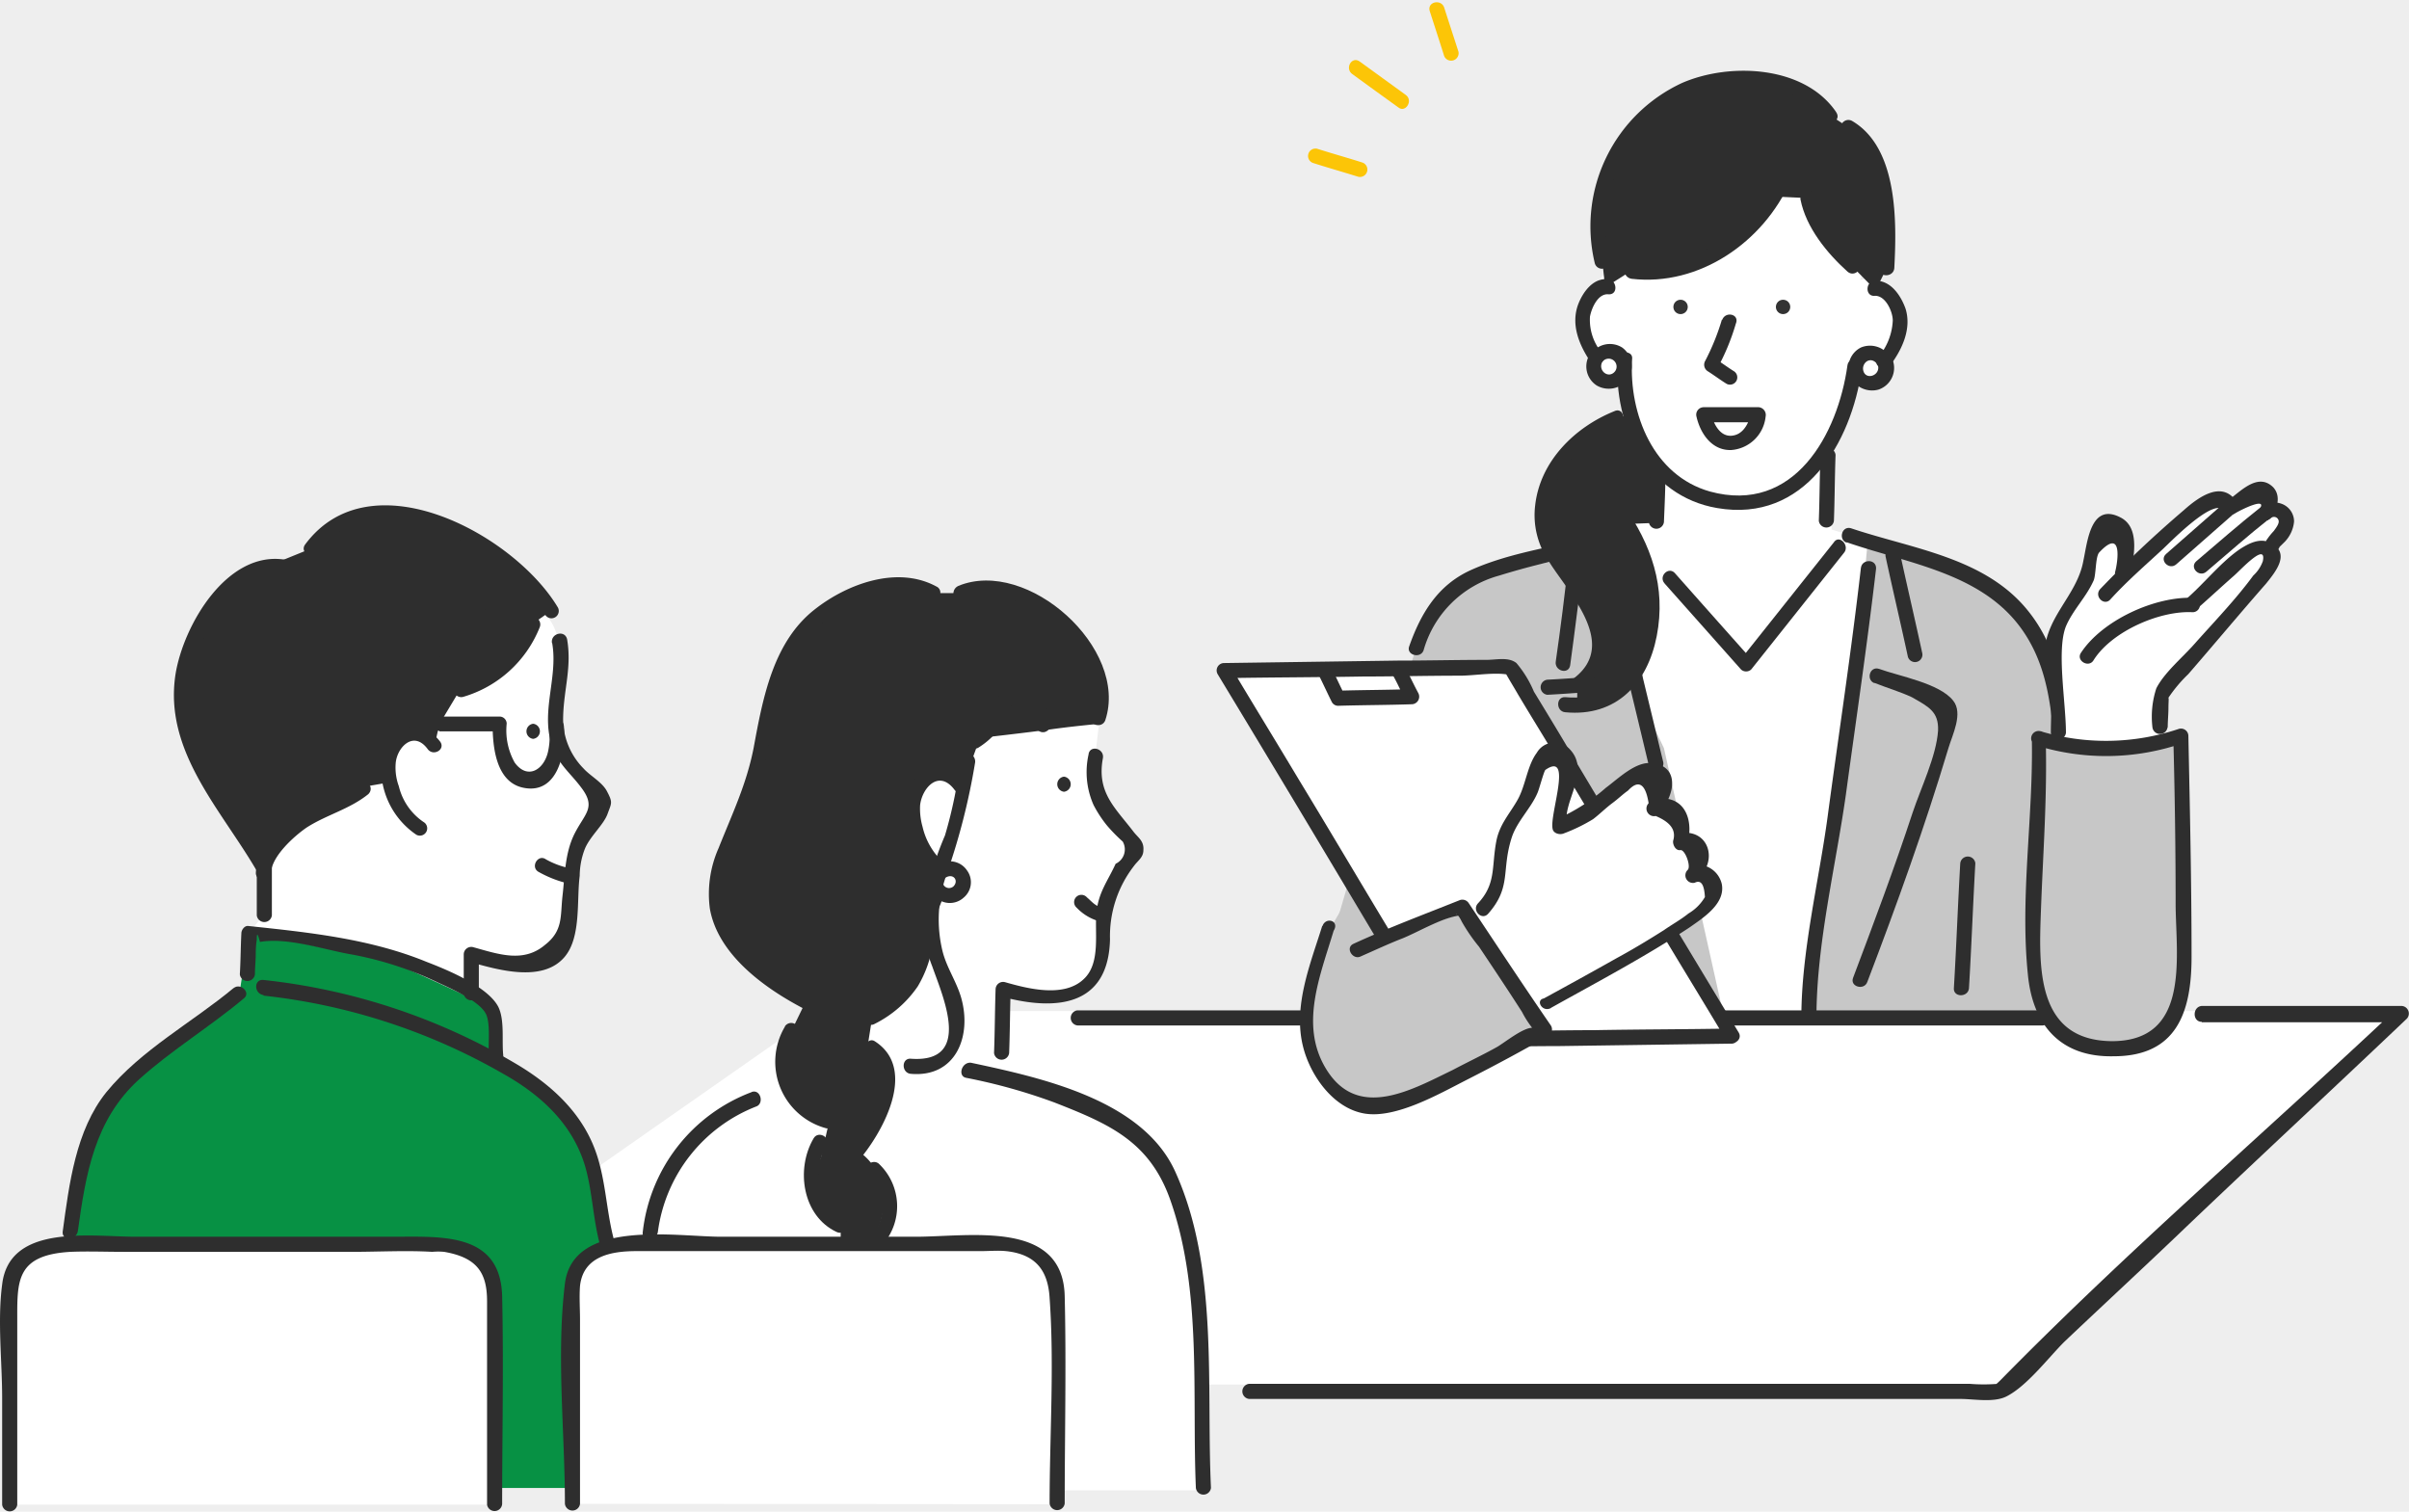
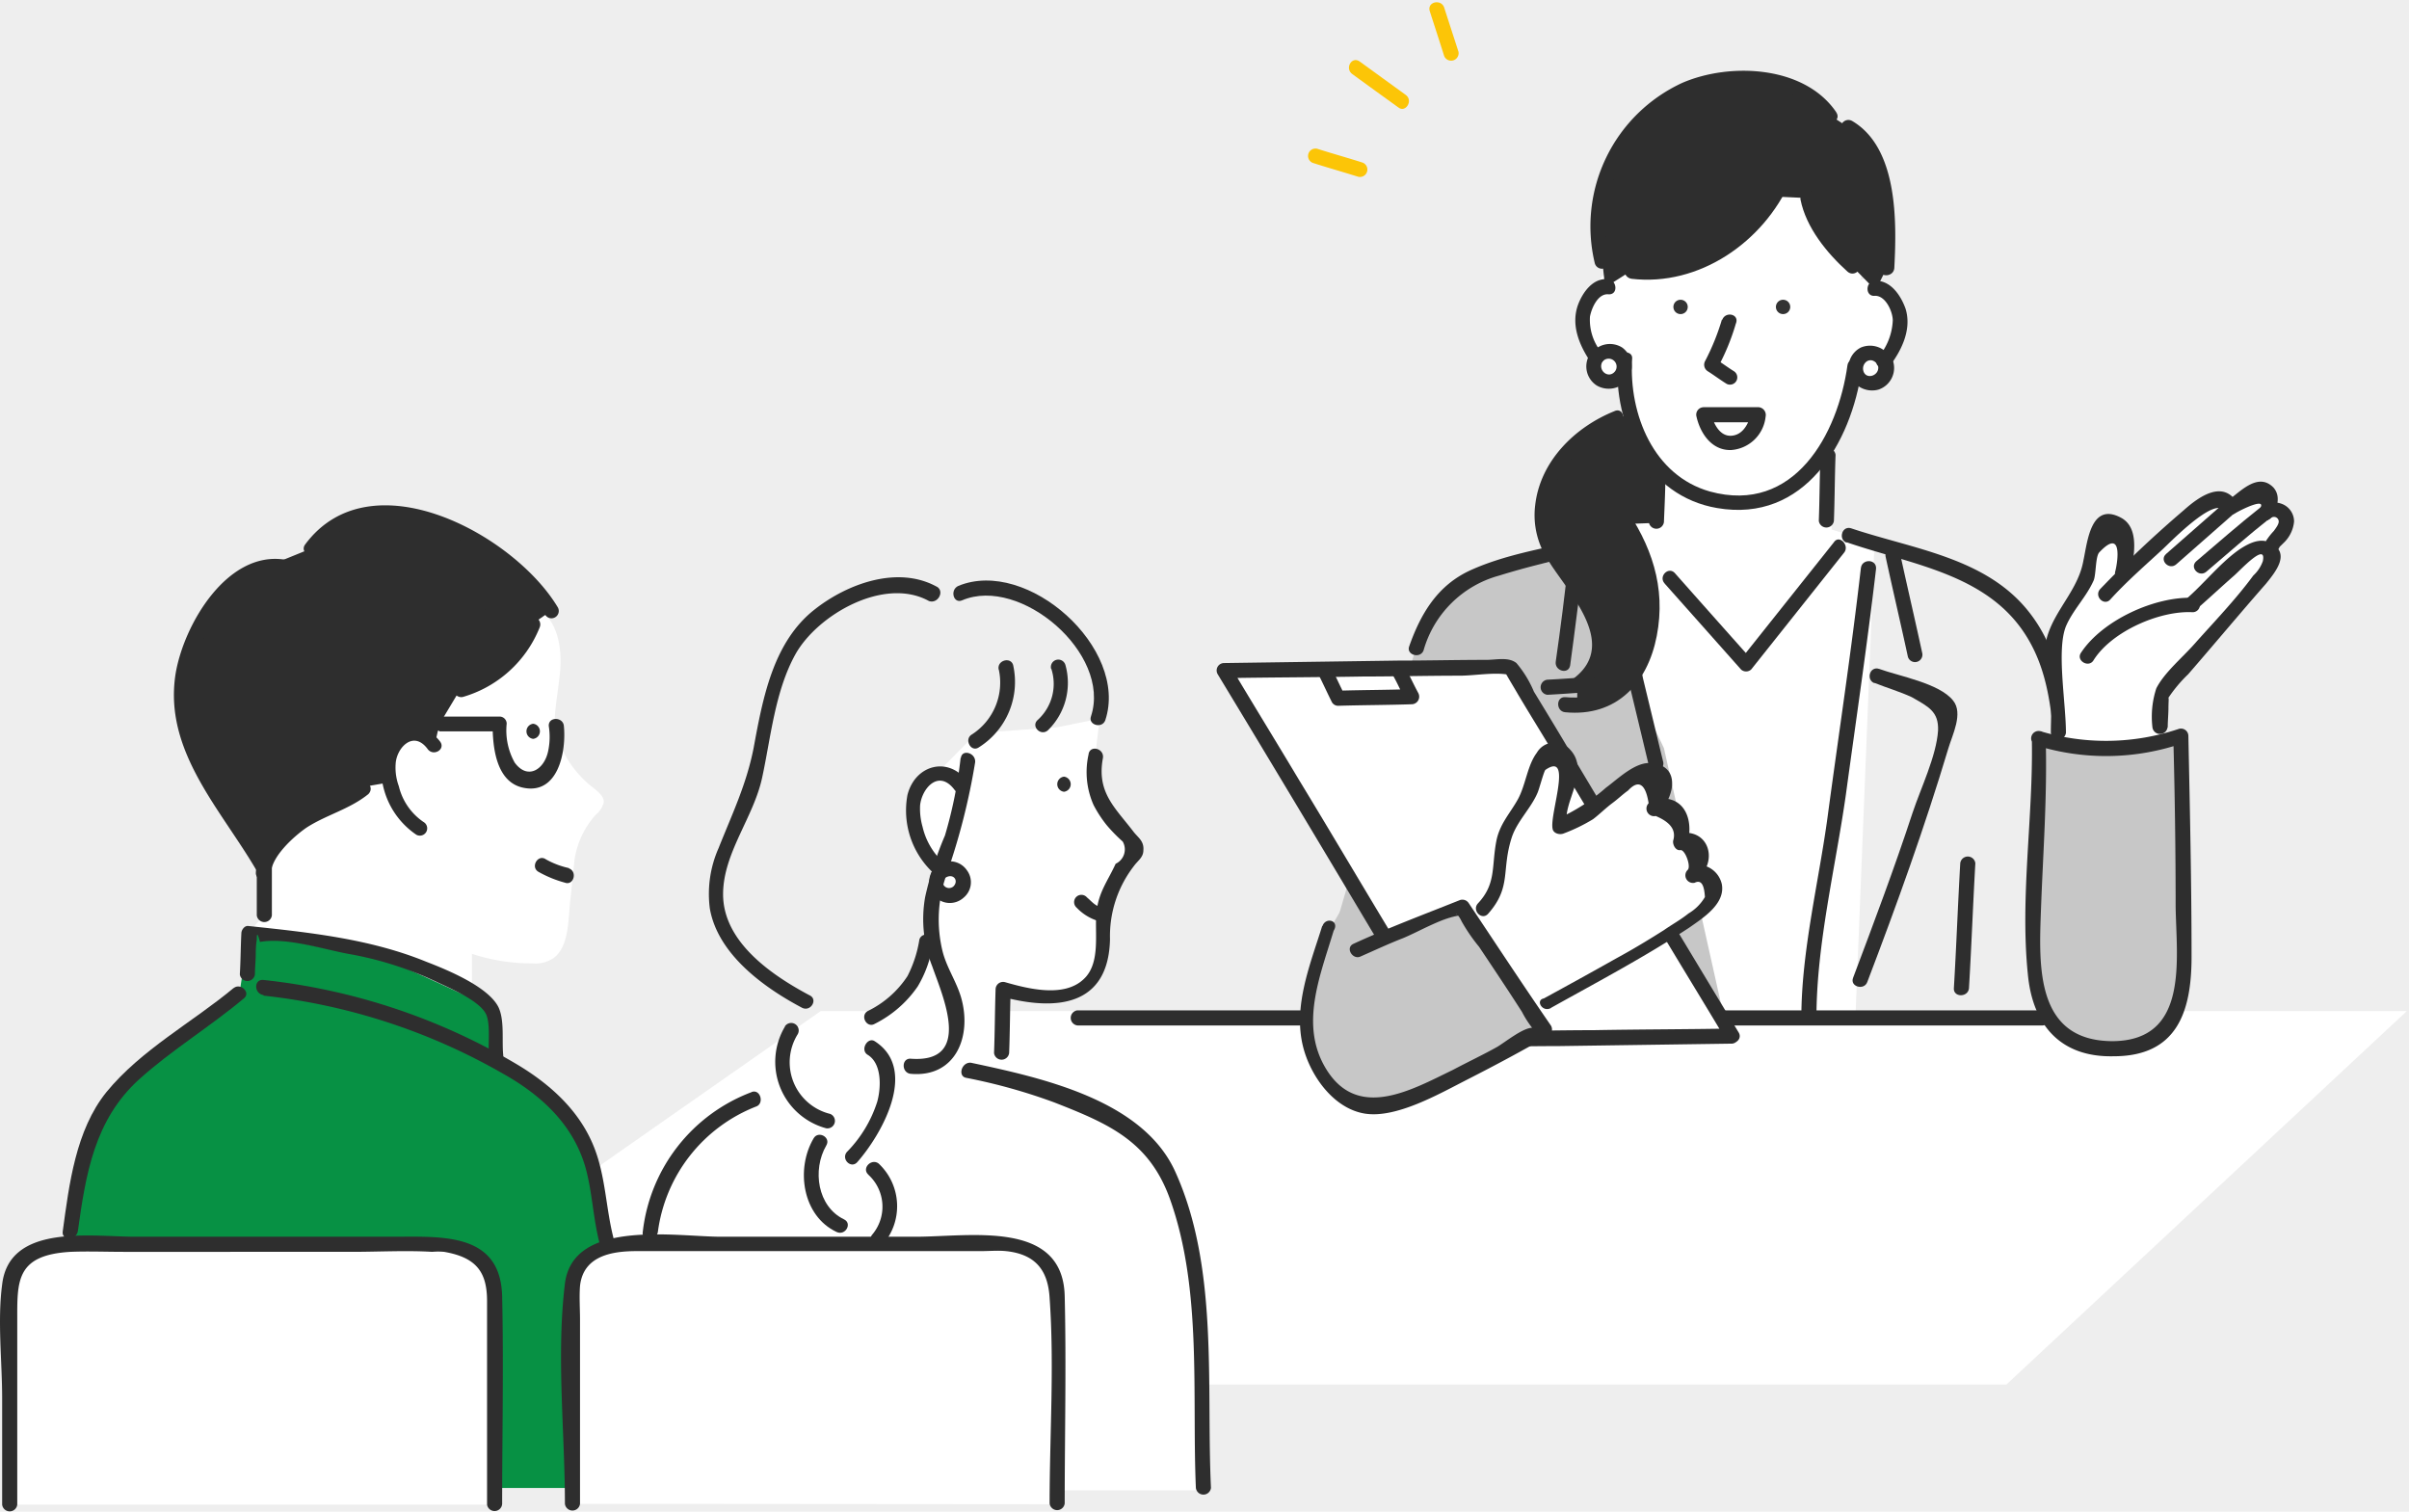
<svg xmlns="http://www.w3.org/2000/svg" id="レイヤー_1" data-name="レイヤー 1" viewBox="0 0 234.54 147.17">
  <defs>
    <style>.cls-1{fill:#eee;}.cls-2{fill:#fff;}.cls-3{fill:#079144;}.cls-4{fill:#2e2e2e;}.cls-5{fill:#c7c7c7;}.cls-6{fill:#333;}.cls-7{fill:#fcc507;}</style>
  </defs>
  <rect class="cls-1" width="234.54" height="147.17" />
  <polygon class="cls-2" points="195.34 134.79 27.92 134.79 79.91 98.43 234.33 98.43 195.34 134.79" />
  <path class="cls-2" d="M48.19,145v1.55H1V125c0-2.09,2.25-3.79,5-3.79H43.32c2.71,0,5,1.7,5,3.79v20Z" transform="translate(0 -0.07)" />
  <path class="cls-2" d="M57.86,76.84a10.24,10.24,0,0,1-3.63-5.11v.86c-.54-2.09,0-4.34.23-6.5.31-2.32.08-5.11-1.78-6.58a5,5,0,0,0-4.41-.77,7.86,7.86,0,0,0-3.79,2.55c-2.4,2.71-3.48,6.34-3.87,10l-.38.16a2.11,2.11,0,0,0-1.47.61c-1,.93-1.17,2.63-.78,4.18l-2.71.47A12.15,12.15,0,0,1,32,78.62a13.91,13.91,0,0,0-3.32,1.86c-.93.77-3,3.17-3,4.48v4.18l-1.47,1.78c6.34.7,15.47,1.47,21.66,5.88l.08-.08V92.93a18.7,18.7,0,0,0,5.88.93,3.18,3.18,0,0,0,2.09-.54c1.55-1.16,1.39-4,1.62-5.73l.39-3.79A8.41,8.41,0,0,1,58,79.39a2.29,2.29,0,0,0,.77-1.16C58.87,77.69,58.33,77.23,57.86,76.84Z" transform="translate(0 -0.07)" />
  <path class="cls-3" d="M38.06,93.71c2.78,1.16,9.82,4.48,9.82,4.48l.7,5s8.51,5.26,9.52,12.23c.62,4.33.92,5.41.92,5.41l.08.46c-2,.47-3.48,1.94-3.48,3.64v20H48V125c0-2.09-2.24-3.79-4.95-3.79H6.88v-1.24A48.44,48.44,0,0,1,9,110.18c1.78-5.26,8.9-8.74,14.31-13.38l.93-6Z" transform="translate(0 -0.07)" />
  <path class="cls-4" d="M42.78,70.57l-.39,1.71c-.54,0-3.17-.62-3.63-.24-1,.93-1.17,2.63-.78,4.18l-2.71.47A12.15,12.15,0,0,1,32,78.62a13.91,13.91,0,0,0-3.32,1.86c-.93.77-3,3.17-3,4.48v-.77h-.15c-3.25-5.72-8.28-10.37-7.82-17.41.23-3.56,2.17-6.88,4.57-9.51A6,6,0,0,1,26.53,55l3.79-1.54c2.09-3.33,6.27-3.79,9.83-3.18,2.86.47,10.91,4.49,13.46,9.29l-1.78,1.24a10.49,10.49,0,0,1-7,6.34Z" transform="translate(0 -0.07)" />
  <path class="cls-4" d="M25,84v5.18a.74.74,0,0,0,1.47,0V84A.74.74,0,0,0,25,84Z" transform="translate(0 -0.07)" />
  <path class="cls-4" d="M25.68,97A59.77,59.77,0,0,1,49,104.61c3.72,2.09,6.89,5,8.05,9.29.62,2.32.7,4.79,1.32,7.19a.72.72,0,0,0,1.39-.38c-.78-2.94-.78-6.12-1.94-9-1.39-3.48-4.17-6-7.27-7.89a61,61,0,0,0-24.91-8.35c-.93-.08-.93,1.31,0,1.47Z" transform="translate(0 -0.07)" />
  <path class="cls-4" d="M22.74,96.26c-4,3.33-9,6-12.38,10.13-3,3.72-3.63,9-4.25,13.54-.16.93,1.31.93,1.47,0,.77-5.57,1.62-10.83,5.95-14.77,3.18-2.87,6.89-5.11,10.22-7.9.69-.54-.31-1.54-1-1Z" transform="translate(0 -0.07)" />
  <path class="cls-4" d="M55.39,84.58a8.1,8.1,0,0,1-2.24-.85c-.78-.55-1.55.77-.7,1.23A11.27,11.27,0,0,0,55,86c.85.31,1.24-1.08.39-1.39Z" transform="translate(0 -0.07)" />
  <path class="cls-4" d="M51.29,60.52a10,10,0,0,1-6.58,6,.72.72,0,0,0,.39,1.39,11.49,11.49,0,0,0,7.43-6.73c.38-.85-.85-1.54-1.24-.69Z" transform="translate(0 -0.07)" />
  <path class="cls-4" d="M46.57,59.59a28.92,28.92,0,0,0-6.11,8.51c-.47.85.85,1.55,1.24.69a28,28,0,0,1,5.87-8.2c.7-.61-.3-1.62-1-1Z" transform="translate(0 -0.07)" />
  <path class="cls-4" d="M49,102.83c-.16-1.39.15-3.4-.47-4.71-1-2-5-3.64-7-4.41-5.49-2.25-11.45-2.87-17.33-3.49-.39-.07-.7.39-.7.7-.07,1.32-.07,2.71-.15,4a.74.74,0,0,0,1.47,0c0-.69.08-1.31.08-2A9.25,9.25,0,0,1,25,91.54c0-.7.08-.62.31.23,2.56-.46,6.12.7,8.59,1.16a33.54,33.54,0,0,1,8.74,2.79c1.32.62,4.18,1.85,4.72,3.17.39,1,.16,2.78.23,3.94.08.93,1.55.93,1.4,0Z" transform="translate(0 -0.07)" />
-   <path class="cls-4" d="M53.76,62.68c.62,3.48-1.31,7,.16,10.45.62,1.47,1.7,2.32,2.63,3.56,1.55,2,.39,2.55-.62,4.56-.93,1.86-.93,4-1.16,6s.08,3.41-1.7,4.8c-2.09,1.78-4.49.93-7,.23a.73.73,0,0,0-.92.7V96.8a.74.74,0,0,0,1.47,0V93l-.93.7c2.71.77,7.12,2.08,9.28-.47,1.63-1.93,1.16-5.49,1.47-7.89a7.41,7.41,0,0,1,.47-2.55c.46-1.24,1.85-2.4,2.24-3.48s.54-1.09-.08-2.25c-.46-.85-1.62-1.47-2.24-2.16a6.86,6.86,0,0,1-2-5.11c.07-2.63.85-4.8.38-7.5-.23-.93-1.62-.55-1.47.38Z" transform="translate(0 -0.07)" />
  <path class="cls-4" d="M42.86,72.28c-1.71-2.25-4.72-1.86-5.57.92a7.8,7.8,0,0,0,3.24,8.13.71.71,0,0,0,.7-1.24,5.86,5.86,0,0,1-2.4-3.48,5.25,5.25,0,0,1-.31-2.17c.08-1.55,1.71-3.32,3.1-1.47.54.78,1.78.08,1.24-.69Z" transform="translate(0 -0.07)" />
  <path class="cls-4" d="M42.78,71.27h5.88l-.7-.7c0,2.17.31,5.65,3,6.19,3.4.7,4.18-3.56,3.94-6-.07-.93-1.54-.93-1.47,0a6.67,6.67,0,0,1-.07,2.47c-.39,1.78-2,2.79-3.25,1.08a6.42,6.42,0,0,1-.78-3.79.69.69,0,0,0-.69-.69H42.78c-.93-.08-.93,1.39,0,1.39Z" transform="translate(0 -0.07)" />
  <path class="cls-4" d="M54.31,59.2c-4.26-7.12-18.26-14.7-24.61-6.11-.54.77.7,1.47,1.24.7,5.65-7.59,18.49.07,22.13,6.11a.71.71,0,1,0,1.24-.7Z" transform="translate(0 -0.07)" />
  <path class="cls-4" d="M27.77,54.56c-5.65-.93-9.9,6.34-10.68,11.14-1.16,7.43,4.34,13.07,7.82,19,.46.78,1.7.08,1.23-.69-2.32-3.95-5.64-7.66-7-12.07a12.92,12.92,0,0,1,.08-8.2c1.09-3.1,4.33-8.28,8.28-7.58.85,0,1.24-1.4.31-1.55Z" transform="translate(0 -0.07)" />
  <path class="cls-4" d="M34.73,76.3c-2.16,1.86-5.18,2.24-7.19,4.33-1.09,1.08-2.63,2.79-2.63,4.49a.74.74,0,0,0,1.47,0c0-1.63,2.24-3.64,3.48-4.49,1.93-1.24,4.18-1.78,6-3.25.69-.69-.31-1.7-1.09-1.08Z" transform="translate(0 -0.07)" />
  <path class="cls-4" d="M48.89,146.47c0-6.73.15-13.46,0-20.19-.15-6.27-5.88-5.81-10.68-5.81h-25c-4.34,0-12.31-1.31-13,4.65-.47,3.55,0,7.42,0,11.06v10.37a.74.74,0,0,0,1.47,0V128.67c0-3.86-.16-6.42,5.18-6.73,1.7-.07,3.48,0,5.18,0H34.27c2.63,0,5.26-.15,7.81,0a6.42,6.42,0,0,1,1.16,0c3.17.55,4.18,2,4.18,4.8v19.81a.74.74,0,0,0,1.47-.08Z" transform="translate(0 -0.07)" />
  <polygon class="cls-2" points="180.64 99.13 157.74 99.13 156.74 51.47 161.3 50.46 161.61 43.42 178.32 44.27 178.32 51.55 182.5 52.86 180.64 99.13" />
  <path class="cls-5" d="M143.58,94.32,129,93.63c3.56-11.53,7.43-26.46,9-30.79l15,.31Z" transform="translate(0 -0.07)" />
-   <path class="cls-5" d="M200.6,70a21.62,21.62,0,0,0-1.55-6.19A15.48,15.48,0,0,0,196.81,60a13.48,13.48,0,0,0-3.09-2.87c-2.63-1.78-5.73-2.55-9.29-3.56l-.15.47h0l-2.48-.78c-.31,3-.69,8.67-1.24,12.46-1.47,10.91-4.17,24.83-5.18,33.5,0,0,4.64.31,4.87,0h20.51C200.68,99.2,200.76,70.81,200.6,70Z" transform="translate(0 -0.07)" />
  <path class="cls-5" d="M159.44,67.56c1.16-1.47.08-3-.85-5-.69-1.47-.77-5.42-1.7-6.73-.31-.47-1.31-2.17-1.55-2.56l-4.17,1.47c-2.48.55-5.27.47-7.66,1.47-3,1.32-4.65,4-5.57,7l-1.09,36.59,31-.7L162,72.9Z" transform="translate(0 -0.07)" />
  <path class="cls-4" d="M179.79,52.86c6.73,2.32,14.54,3.17,18.1,10.21,1.86,3.64,2,8,2.25,11.91.46,8,.15,16.17.23,24.22a.74.74,0,0,0,1.47,0c-.08-9.52.46-19-.54-28.55-.47-4.1-1.24-7.89-3.87-11.14-4.18-5.18-11.22-6-17.18-8-.92-.31-1.31,1.08-.46,1.39Z" transform="translate(0 -0.07)" />
  <path class="cls-4" d="M190.85,84.11c-.23,4-.38,8.13-.62,12.15-.07.93,1.4.93,1.47,0,.24-4,.39-8.12.62-12.15a.74.74,0,0,0-1.47,0Z" transform="translate(0 -0.07)" />
  <path class="cls-4" d="M153.56,52.7c-3.4.78-7.11,1.4-10.36,2.87s-4.88,4.25-6,7.42c-.31.85,1.09,1.24,1.4.39a10.52,10.52,0,0,1,7.34-7.27,75.59,75.59,0,0,1,8-2,.72.72,0,0,0-.31-1.4Z" transform="translate(0 -0.07)" />
  <path class="cls-4" d="M155.42,53.48Q158,64,160.53,74.6a.72.72,0,0,0,1.39-.39q-2.55-10.56-5.11-21.12c-.15-.93-1.54-.54-1.39.39Z" transform="translate(0 -0.07)" />
  <path class="cls-4" d="M181.18,55.33c-.93,8.13-2.16,16.17-3.25,24.3-.85,6.26-2.55,13.07-2.55,19.49a.74.74,0,0,0,1.47,0c0-7.12,1.86-14.62,2.86-21.66,1-7.35,2.09-14.7,2.94-22,.08-1-1.39-1-1.47-.08Z" transform="translate(0 -0.07)" />
  <path class="cls-4" d="M183.58,54.25c.7,3.25,1.47,6.5,2.17,9.75a.72.72,0,0,0,1.39-.39c-.7-3.25-1.47-6.5-2.17-9.75-.15-.92-1.54-.54-1.39.39Z" transform="translate(0 -0.07)" />
  <path class="cls-4" d="M182.5,66.55c1.16.47,2.47.85,3.63,1.39,1.63.93,2.63,1.4,2.56,3.25-.16,2.48-1.7,5.65-2.48,8-1.78,5.42-3.79,10.76-5.8,16.09-.31.85,1.08,1.24,1.39.39,2.86-7.5,5.57-15,7.89-22.74.39-1.32,1.47-3.41.47-4.65-1.32-1.7-5.34-2.4-7.2-3.09-.93-.31-1.31,1.08-.46,1.39Z" transform="translate(0 -0.07)" />
  <path class="cls-4" d="M152.71,54.79c-.38,3.25-.77,6.42-1.24,9.67-.15.93,1.24,1.32,1.4.39.46-3.33.85-6.65,1.31-10,.08-.93-1.39-.93-1.47-.08Z" transform="translate(0 -0.07)" />
  <path class="cls-4" d="M162.07,56.88q3.72,4.18,7.43,8.36a.73.73,0,0,0,1,0l9.05-11.38c.54-.69-.47-1.78-1-1L169.5,64.23h1q-3.72-4.17-7.43-8.36c-.62-.69-1.63.31-1,1Z" transform="translate(0 -0.07)" />
  <path class="cls-4" d="M155.65,65.93c-1.62.08-3.32.23-5,.31a.74.74,0,0,0,0,1.47c1.63-.08,3.33-.23,5-.31.93-.08.93-1.55,0-1.47Z" transform="translate(0 -0.07)" />
  <path class="cls-4" d="M158.44,51.08a11.52,11.52,0,0,1,2.09,5.1c.07.47.15.86.23,1.32.31,3.4-.54,7.43-2.94,9.59a6,6,0,0,1-4.26,1.63V66.55c2.63-1.62,2.48-4.25,1.4-6.65a29.23,29.23,0,0,0-2.56-4.18c-.31-.46-.62-.85-.85-1.24a6.45,6.45,0,0,1-1.39-4.33c-.08-3.33,2.86-7.89,7.27-9.36l1.7-.54a14.93,14.93,0,0,0,2.4,4.64l-.08.08-.15,6Z" transform="translate(0 -0.07)" />
  <path class="cls-4" d="M157.2,40.09c-3.87,1.55-7.27,4.88-7.74,9.21a7.91,7.91,0,0,0,1.24,5.26c1.78,3,7,8.12,2.55,11.53-.69.54,0,1.78.7,1.23,3.33-2.55,2.71-5.87.7-9.28-1.47-2.47-3.87-4.8-3.87-7.81,0-3.95,3.25-7.27,6.73-8.67.93-.46.54-1.85-.31-1.47Z" transform="translate(0 -0.07)" />
  <path class="cls-4" d="M156.81,49.92c1.86,2.71,3.25,5.26,3.33,8.66.15,4.8-2.09,9.91-7.74,9.36-.93-.07-.93,1.4,0,1.47,4.95.47,8-2.78,8.9-7.42.93-4.8-.54-8.9-3.25-12.77-.54-.85-1.78-.08-1.24.7Z" transform="translate(0 -0.07)" />
  <path class="cls-2" d="M184.82,30.89a6.61,6.61,0,0,0-1.16-2.63,2.39,2.39,0,0,0-2.55-.93,10.36,10.36,0,0,0-.39-7.89,10.14,10.14,0,0,0-6-5.11l-.07,2.32a14,14,0,0,1-9.52,7.51c-3.33.69-7.27.46-9.36,3.09a7,7,0,0,0-1,5.65c.62,1.47,1.55,2.47,3.18,2.4.15,4.41,2.39,9.59,6.19,11.91a10.22,10.22,0,0,0,11.14-.7c3.09-2.47,4.56-8,5.49-11.83,0,1.08,1.62.93,2.63.62s.93-1.24,1.16-2.32C184.74,32.05,185.13,31.89,184.82,30.89Z" transform="translate(0 -0.07)" />
  <path class="cls-4" d="M172.67,19.2c-2.78,4.65-8.51,8.13-13.92,7.28L156.35,28h-.08L156,25.47c-1.16-3.79,0-8.2,2-11.45a14,14,0,0,1,7.74-5.88c3.71-1.24,10.6-.23,12.46,3.17l1.77,1.16c2.64,1.32,4.26,6.35,3.72,13.7l-1,2h-.23L180.33,26c-1.7-1.47-4-4.41-4.41-6.65Z" transform="translate(0 -0.07)" />
  <path class="cls-2" d="M183.5,35.3a1.25,1.25,0,0,1,.08.54,1.47,1.47,0,0,1-2.94,0v-.08a1.53,1.53,0,0,1,1.47-1.47A1.73,1.73,0,0,1,183.5,35.3Z" transform="translate(0 -0.07)" />
  <path class="cls-2" d="M155.42,34.91a1.46,1.46,0,0,1,2.71.77.69.69,0,0,1-.08.39,1.57,1.57,0,0,1-1.47,1.16,1.47,1.47,0,0,1-1.47-1.47A2.94,2.94,0,0,1,155.42,34.91Z" transform="translate(0 -0.07)" />
  <path class="cls-4" d="M157.51,35.06c-.46,6.43,2.86,13.31,9.67,14.47C175.69,51,180.25,43.19,181.26,36c.15-.93-1.24-1.31-1.39-.38-.93,6.73-5.19,14.54-13.39,12.3-5.49-1.55-7.89-7.51-7.58-12.85.16-.92-1.31-.92-1.39,0Z" transform="translate(0 -0.07)" />
  <path class="cls-4" d="M167.64,31.2a22.52,22.52,0,0,1-1.62,4,.75.75,0,0,0,.23,1c.62.39,1.24.86,1.86,1.24a.71.71,0,0,0,.69-1.24c-.61-.38-1.23-.85-1.85-1.23.08.31.15.69.23,1A21.77,21.77,0,0,0,169,31.58c.39-.93-1-1.24-1.32-.38Z" transform="translate(0 -0.07)" />
  <path class="cls-4" d="M178.55,50.77c.08-2.17.08-4.26.16-6.42a.74.74,0,0,0-1.47,0c-.08,2.16-.08,4.25-.16,6.42a.74.74,0,0,0,1.47,0Z" transform="translate(0 -0.07)" />
  <path class="cls-4" d="M160.68,45.89c-.08,1.71-.15,3.33-.15,5a.74.74,0,0,0,1.47,0c.07-1.7.15-3.32.15-5a.74.74,0,0,0-1.47,0Z" transform="translate(0 -0.07)" />
  <path class="cls-4" d="M178.78,11c-3.09-4.56-10.36-4.87-15-2.86a15.38,15.38,0,0,0-8.51,17.56.72.72,0,0,0,1.39-.38,14,14,0,0,1,6.88-15.4c4-2.09,11.14-2.4,14,1.86.54.69,1.78,0,1.23-.78Z" transform="translate(0 -0.07)" />
  <path class="cls-4" d="M156.58,27.25c-1.47-.15-2.47,1.24-2.94,2.48-.7,1.93.08,3.86,1.16,5.49.54.77,1.78,0,1.24-.7a5,5,0,0,1-1.24-3.63c.16-.85.78-2.25,1.78-2.17s.85-1.39,0-1.47Z" transform="translate(0 -0.07)" />
  <path class="cls-4" d="M182.5,28.87c1.08-.07,1.78,1.55,1.78,2.4a5.91,5.91,0,0,1-1.47,3.64c-.54.77.69,1.47,1.24.7,1.16-1.55,2.08-3.56,1.47-5.5-.47-1.31-1.47-2.78-3-2.71-.93.08-.93,1.55,0,1.47Z" transform="translate(0 -0.07)" />
  <path class="cls-4" d="M179.56,13.09c3.94,2.25,3.63,9.29,3.4,13.08-.08.93,1.39.93,1.47,0,.23-4.41.39-11.68-4.1-14.32a.73.73,0,0,0-.77,1.24Z" transform="translate(0 -0.07)" />
  <path class="cls-4" d="M175.3,19.51c.54,2.71,2.56,5.19,4.57,7,.69.62,1.7-.39,1-1-1.85-1.62-3.71-3.87-4.17-6.34-.16-.93-1.55-.54-1.4.38Z" transform="translate(0 -0.07)" />
  <path class="cls-4" d="M173,17c-2.47,5.49-8,9.44-14.16,8.74-.92-.08-.92,1.32,0,1.47,6.58.77,12.85-3.56,15.48-9.52.31-.85-.93-1.54-1.32-.69Z" transform="translate(0 -0.07)" />
  <path class="cls-4" d="M156,35.3a.77.77,0,1,1,1.24.92c-.62.78-1.7-.07-1.24-.92a.71.71,0,0,0-1.24-.7,2.21,2.21,0,0,0,.7,3,2.33,2.33,0,0,0,3.09-.7,2.28,2.28,0,0,0-.62-3,2.25,2.25,0,0,0-3.09.7C154.26,35.3,155.5,36,156,35.3Z" transform="translate(0 -0.07)" />
  <path class="cls-4" d="M182.81,35.53c.38,1.08-1.16,1.62-1.4.62a.85.85,0,0,1,.39-.93c.47-.23.85.08,1.08.46.39.85,1.63.08,1.24-.69a2.3,2.3,0,0,0-2.94-1.09,2.19,2.19,0,0,0-1.08,2.71A2.33,2.33,0,0,0,182.88,38a2.22,2.22,0,0,0,1.4-2.86C183.89,34.21,182.5,34.6,182.81,35.53Z" transform="translate(0 -0.07)" />
  <path class="cls-4" d="M165.17,40.63c.39,1.71,1.55,3.33,3.4,3.25a3.63,3.63,0,0,0,3.33-3.25.76.76,0,0,0-.7-.92h-5.34a.74.74,0,0,0,0,1.47h5.34l-.69-.93c-.24,1-.78,2.16-1.94,2.24s-1.78-1.24-2-2.24A.72.72,0,0,0,165.17,40.63Z" transform="translate(0 -0.07)" />
  <circle class="cls-6" cx="163.62" cy="29.88" r="0.7" />
  <circle class="cls-6" cx="173.6" cy="29.88" r="0.7" />
  <path class="cls-2" d="M202,58.27a7.47,7.47,0,0,0,1.71-4.64,3.26,3.26,0,0,1,.69-2.4,1.41,1.41,0,0,1,1.86-.07c.93.61.85,2.7.46,4.64l.31.07c2.25-2.08,5.34-4.87,6.19-5.72s2.25-2,3.41-1.39a1.41,1.41,0,0,1,.54.77c.62-.23,1.47-1.31,2.09-1.62a1.42,1.42,0,0,1,1.47.07c.77.55,0,1.86-.24,2.09l.08-.07h0a1.16,1.16,0,0,1,1.7,0c.93.77-.15,2.08-.69,2.63s0,.31-.7.92l-.08.08c.08,0,.16.08.24.16.61.38.23,1.23-.08,1.62-2.55,3.1-10.52,12.38-10.52,12.38L210.35,71v1.47a15.42,15.42,0,0,1-3.25.7,13.13,13.13,0,0,1-6.65-.7V66.78a7.15,7.15,0,0,1-.08-5.8A11.59,11.59,0,0,1,202,58.27Z" transform="translate(0 -0.07)" />
  <path class="cls-5" d="M212.36,71.73c.16,7,.31,19,.31,22.52,0,4.1-1,6.88-4.64,7.66a10.31,10.31,0,0,1-2.25.23c-6.88,0-7.5-4.8-7.73-8.28a61.48,61.48,0,0,1,.08-6.65c.15-4.34.31-10.68.46-14.93V72a21.46,21.46,0,0,0,8.51,1,23,23,0,0,0,4-.77C211.51,72,212,71.89,212.36,71.73Z" transform="translate(0 -0.07)" />
  <path class="cls-4" d="M197.82,72c.15,7.58-1.16,15.31-.39,22.9.46,4.95,3.17,8.12,8.35,8,6.12,0,7.59-4.25,7.59-9.67,0-7.19-.16-14.31-.31-21.51a.72.72,0,0,0-.93-.69,22.17,22.17,0,0,1-13.46.23.72.72,0,0,0-.39,1.39,22.88,22.88,0,0,0,14.24-.23l-.93-.7c.15,5.57.23,11.07.23,16.64.08,5.18,1.31,13-6.11,13.07-7.58,0-7.2-7.35-7-12.84s.62-11.06.46-16.63C199.29,71,197.82,71,197.82,72Z" transform="translate(0 -0.07)" />
  <path class="cls-4" d="M211.05,70.88c0-.62.07-1.31.07-1.93s.08-1.16-.07-.85a13.92,13.92,0,0,1,2-2.4c2.55-2.94,5-5.88,7.58-8.82.93-1.16,2.4-2.94.46-3.94-1-.55-2.09,0-2.94.54-1.85,1.23-3.56,3.4-5.26,4.87-.69.62.31,1.63,1,1,1.24-1.09,2.4-2.17,3.63-3.25.62-.54,3.18-3.33,2.79-1.4a3.48,3.48,0,0,1-.93,1.4c-1.7,2.32-3.79,4.48-5.72,6.65-1.16,1.32-2.94,2.79-3.72,4.33a8.87,8.87,0,0,0-.38,3.79.74.74,0,0,0,1.47,0Z" transform="translate(0 -0.07)" />
  <path class="cls-4" d="M213.52,58.27c-3.71-.15-8.82,2.17-10.91,5.34-.54.77.78,1.55,1.24.7,1.78-2.79,6.42-4.8,9.59-4.64a.7.7,0,1,0,.08-1.4Z" transform="translate(0 -0.07)" />
  <path class="cls-4" d="M221.1,50.46c.62-.85,1-2.09.23-2.94-1.54-1.55-3.32.54-4.48,1.31l1,.24c-1.39-2.32-3.71-.7-5.26.69a111.38,111.38,0,0,0-8.12,7.66c-.62.7.39,1.7,1,1,1.54-1.7,3.32-3.25,5-4.8.7-.62,5.19-5.34,6.12-3.79a.73.73,0,0,0,1,.23c.47-.31,3.41-1.78,2.32-.31-.62.7.62,1.4,1.16.7Z" transform="translate(0 -0.07)" />
  <path class="cls-4" d="M221.41,54a2.07,2.07,0,0,0,.54-.7l.47-.46a3.28,3.28,0,0,0,.93-2A1.84,1.84,0,0,0,222,49.07a2,2,0,0,0-1.93.46c-.7.62.31,1.63,1,1a.46.46,0,0,1,.78.23c.07.31-.31.77-.47,1a6.5,6.5,0,0,0-.69.86c-.08.07-.08.23-.16.31s0,.07.08-.08a1.18,1.18,0,0,1-.31.23c-.62.54.39,1.55,1.08.93Z" transform="translate(0 -0.07)" />
  <path class="cls-4" d="M207.41,56.11c.31-1.71,1-4.64-.93-5.65-2.94-1.55-3.25,2.4-3.64,4.18-.61,3.48-3.86,5.57-3.79,9.36.08,1.39.55,2.63.62,4,.08,1.16,0,2.32,0,3.41a.74.74,0,0,0,1.47,0c0-2.94-.93-8.05,0-10.37.7-1.63,2-2.86,2.71-4.49.23-.62.16-2.32.54-2.71,2.32-2.47,1.78,1,1.55,1.86s1.24,1.32,1.47.39Z" transform="translate(0 -0.07)" />
-   <path class="cls-4" d="M220.1,49.45c-2.17,1.71-4.18,3.49-6.27,5.26-.7.62.31,1.63,1,1,2.09-1.78,4.1-3.56,6.26-5.26.78-.54-.23-1.55-1-1Z" transform="translate(0 -0.07)" />
+   <path class="cls-4" d="M220.1,49.45c-2.17,1.71-4.18,3.49-6.27,5.26-.7.62.31,1.63,1,1,2.09-1.78,4.1-3.56,6.26-5.26.78-.54-.23-1.55-1-1" transform="translate(0 -0.07)" />
  <path class="cls-4" d="M216.69,48.91,210.89,54c-.7.62.31,1.62,1,1l5.8-5.1c.69-.54-.31-1.63-1-1Z" transform="translate(0 -0.07)" />
  <polygon class="cls-2" points="168.65 100.91 140.8 101.22 119.14 65.24 146.99 64.93 168.65 100.91" />
  <path class="cls-4" d="M168.65,100.2c-4.49.08-9.05.08-13.54.16-3.09,0-6.27.08-9.36.08-1.47,0-3.48.38-4.87.07.54.16.61.55.23-.15-.31-.54-.7-1.16-1-1.7-1.24-2.09-2.55-4.18-3.79-6.27-3.33-5.49-6.57-11-9.9-16.48-2.17-3.63-4.41-7.27-6.58-10.91-.23.39-.38.7-.62,1.09,4.49-.08,9.06-.08,13.54-.16,3.1,0,6.27-.08,9.36-.08,1.47,0,3.49-.38,4.88-.07-.54-.16-.62-.54-.23.15.31.54.69,1.16,1,1.7,1.24,2.09,2.55,4.18,3.79,6.27,3.33,5.49,6.58,11,9.9,16.48,2.17,3.64,4.41,7.27,6.58,10.91.47.77,1.7.08,1.24-.7-5.34-8.82-10.68-17.72-15.94-26.53-1.31-2.25-2.63-4.41-4-6.66a10.65,10.65,0,0,0-1.7-2.78c-.78-.62-1.94-.31-2.94-.31-2.87,0-5.73.07-8.59.07l-16.94.24a.72.72,0,0,0-.62,1.08c5.34,8.82,10.67,17.72,15.93,26.54,1.32,2.24,2.64,4.41,4,6.65a10,10,0,0,0,1.7,2.78c.77.62,1.93.31,2.94.31,2.86,0,5.72-.07,8.59-.07l16.94-.24A.74.74,0,0,0,168.65,100.2Z" transform="translate(0 -0.07)" />
  <path class="cls-4" d="M128.5,66c.38.77.77,1.62,1.16,2.4a.69.69,0,0,0,.62.38c2.4-.07,4.79-.07,7.19-.15a.74.74,0,0,0,.62-1.08c-.46-.85-.85-1.71-1.31-2.56s-1.71-.07-1.24.7.85,1.7,1.31,2.55c.24-.38.39-.69.62-1.08-2.4.08-4.79.08-7.19.15.23.16.38.24.62.39-.39-.77-.78-1.62-1.16-2.4s-1.63-.15-1.24.7Z" transform="translate(0 -0.07)" />
  <path class="cls-5" d="M134,91.93l8.9-3.18,7.73,10.91c-4.17,2.79-9.51,6-14.31,7.58a8.07,8.07,0,0,1-2.4.55c-3.25.15-6-4-6.42-6.81a16.08,16.08,0,0,1,.85-6.89c.7-2.24,1.16-3.63,1.16-3.63l1.63-2.79L132.91,90Z" transform="translate(0 -0.07)" />
  <path class="cls-2" d="M150.62,97.57c.16-.07,9.44-5.1,12.46-7.11.7-.47,1.39-.93,2-1.32s2.17-2,1.86-2.86c-.7-1.94-2-1.32-2.09-1.24a2,2,0,0,0,.7-2.55c-.55-.93-1.86-.62-1.86-.62a7.52,7.52,0,0,0,.23-1.78c-.08-.46-.62-1.47-1.24-1.62-.46-.08-1.16-.24-1.54.07a2.4,2.4,0,0,0,1.08-2.71,1.34,1.34,0,0,0-1.24-.92,4.16,4.16,0,0,0-1.7.62,35.19,35.19,0,0,0-4.33,3.4c-.47.31-2.87,1.39-2.87,1.39a1.9,1.9,0,0,1,.08-1.31,7.38,7.38,0,0,0,.77-4.26,2.37,2.37,0,0,0-.38-1.39,1.39,1.39,0,0,0-1.32-.54c-.77.15-1,1-1.23,1.7a12.41,12.41,0,0,1-2.4,4.8,5.28,5.28,0,0,0-1.16,3.55c-.08,1.17-.39,3.72-.39,3.72l-1.47,1.62" transform="translate(0 -0.07)" />
  <path class="cls-4" d="M151,98.19c4.57-2.55,9.21-5,13.46-7.81,1.32-.93,3.56-2.32,3.17-4.26a2.42,2.42,0,0,0-3-1.78c.23.39.46.78.69,1.24,1.94-1.7,1.09-4.79-1.7-4.41l.7.93c.62-2.55-.54-4.87-3.48-4.18.23.39.46.78.69,1.24,1.47-1.47,2.17-4.56-.77-4.8-1.55-.15-3.25,1.55-4.41,2.4a18.5,18.5,0,0,1-4.88,3.1c.39.15.7.31,1.09.46-.47-2.16,2.32-5.1.31-7.27a2,2,0,0,0-3.25.31c-.93,1.24-1.08,3.17-1.86,4.56s-1.78,2.4-2.09,4.1c-.46,2.48,0,4.1-1.78,6-.62.69.39,1.7,1,1,2.32-2.63,1.24-4.25,2.32-7.5.54-1.55,1.86-2.79,2.48-4.26.15-.3.61-2.08.77-2.24,2.71-1.86.39,4.33.7,5.73.07.46.69.62,1.08.46a16.85,16.85,0,0,0,2.86-1.39c.62-.47,1.24-1.09,1.86-1.55s1-.85,1.55-1.24c1-1.08,1.7-.69,2,1.24a.74.74,0,0,0,.69,1.24c1.47.62,2,1.39,1.7,2.4-.07.38.24,1,.7.92s1.08,1.63.7,1.94a.74.74,0,0,0,.69,1.24c.62-.31.93.15,1,1.39A4.5,4.5,0,0,1,164.39,89c-.77.62-1.62,1.08-2.39,1.62-1.47.93-3,1.86-4.57,2.71-2.32,1.31-4.72,2.63-7.12,3.94-.85.16-.15,1.4.7.93Z" transform="translate(0 -0.07)" />
  <path class="cls-4" d="M128.73,90.22c-1.16,3.72-2.86,7.82-1.86,11.76.7,2.79,2.94,6,6,6.5s7.27-1.93,10-3.32,5.34-2.79,7.89-4.26a.72.72,0,0,0,.23-1C148.3,96,145.67,92,143,88a.74.74,0,0,0-.85-.31c-3.48,1.39-7,2.71-10.37,4.26-.85.38-.07,1.62.7,1.23,1.39-.61,2.71-1.23,4.1-1.77,1.7-.7,3.95-2.09,5.8-2.25-.93.08-.62-.54-.07.62A17,17,0,0,0,144,92.24c1.39,2.08,2.79,4.17,4.18,6.34a9.72,9.72,0,0,0,1.24,1.86c.54.46,0-.39.38-.7-.15.08-.54.39-.69.39-.93.07-2.56,1.39-3.33,1.85-1.39.78-2.86,1.47-4.33,2.25-4,1.93-9.29,5-12.38-.16-2.55-4.25-.54-9,.77-13.38.62-1-.77-1.39-1.08-.47Z" transform="translate(0 -0.07)" />
  <path class="cls-4" d="M167.64,99.9H198.9a.74.74,0,0,0,0-1.47H167.64a.74.74,0,0,0,0,1.47Z" transform="translate(0 -0.07)" />
  <path class="cls-4" d="M51.91,72a.74.74,0,0,0,0-1.47.74.74,0,0,0,0,1.47Z" transform="translate(0 -0.07)" />
-   <path class="cls-4" d="M214.37,99.59h19.42a7.9,7.9,0,0,0-.54-1.24c-12.77,12-26.15,23.52-38.45,36.05-.7.7-.62.46-.31.39a16.35,16.35,0,0,1-2.71,0H121.61a.74.74,0,0,0,0,1.47h69.24c1.32,0,3.25.38,4.49-.24,2-1,4.1-3.79,5.65-5.33,4-3.79,8.12-7.59,12.14-11.45,7-6.66,14.16-13.31,21.2-20a.74.74,0,0,0-.54-1.24H214.37c-.93.08-.93,1.55,0,1.55Z" transform="translate(0 -0.07)" />
  <path class="cls-7" d="M142,5.12c-.47-1.47-.93-2.86-1.4-4.33-.31-.85-1.7-.54-1.39.39.47,1.47.93,2.86,1.39,4.33a.73.73,0,0,0,1.4-.39Z" transform="translate(0 -0.07)" />
  <path class="cls-7" d="M136.85,9.3c-1.47-1.08-3-2.16-4.48-3.25-.78-.54-1.47.7-.7,1.24,1.47,1.08,3,2.17,4.49,3.25.69.54,1.47-.7.69-1.24Z" transform="translate(0 -0.07)" />
  <path class="cls-7" d="M132.6,15.88c-1.47-.47-2.86-.85-4.33-1.32a.72.72,0,0,0-.39,1.39c1.47.47,2.86.86,4.33,1.32a.72.72,0,1,0,.39-1.39Z" transform="translate(0 -0.07)" />
  <path class="cls-2" d="M79.22,116.61a4.33,4.33,0,0,0,2.55,2.78v1.78H63.28V120a15.61,15.61,0,0,1,10.06-12.92l3.25-1.47a6,6,0,0,0,4.1,3.48l-.85,3.71A4.45,4.45,0,0,0,79.22,116.61Z" transform="translate(0 -0.07)" />
  <path class="cls-2" d="M55.7,146.47V125c0-1.7,1.47-3.17,3.48-3.64a9.36,9.36,0,0,1,1.47-.15H98c2.7,0,5,1.7,5,3.79v21.51" transform="translate(0 -0.07)" />
  <path class="cls-2" d="M95.08,71.43l7.81-.55,4.18-.85s-.62,4.8-.62,6c.15,2.17,1.7,4,3.33,5.49.38.39.85.78.77,1.32a1.48,1.48,0,0,1-.77,1,8.1,8.1,0,0,0-2.4,5c-.31,2,.31,4.57-.85,6.35A4,4,0,0,1,102.74,97a16.84,16.84,0,0,1-5.19-.69v9l-5.41-1.62-4.26-1.09-3.79.47.62-3.95c4.49-1.08,6-6,5.88-9l1.16-3a1.57,1.57,0,0,0,.85.08,1.33,1.33,0,1,0-.7-2.56c-.15.08-.3.08-.38.16-2.4-1.7-4-6.89-1.78-8.9a2.48,2.48,0,0,1,1.55-.62Z" transform="translate(0 -0.07)" />
  <path class="cls-2" d="M117.13,145c-.24-3.79.07-8.51-.31-12.3-.7-7.66-.39-12.61-3.64-19.27-1.93-3.94-6.89-5.18-10.83-6.8a71.17,71.17,0,0,0-10.06-2.87c-1.55-.38-3-.77-4.25-1.08l-3.79.46a4.22,4.22,0,0,1,1.77,5,12,12,0,0,1-2.55,4.25,5.8,5.8,0,0,1,2.32,6.34,5.11,5.11,0,0,1-1.47,2.63H97.94c2.71,0,5,1.71,5,3.8v20h14.24Z" transform="translate(0 -0.07)" />
-   <path class="cls-4" d="M107.53,67.17a8.69,8.69,0,0,0-1.78-4.1c-1.24-2-7.81-7.5-12.22-5.26H90.9c-3.1-2.17-9.05.15-11.84,2.71s-3.32,5.57-4.33,9.2-.93,6.66-2.63,10.06c-1.63,3.17-2.63,4.87-2.32,8.43s5.1,7.51,8.74,9.21l-1.39,2.86a5.93,5.93,0,0,0-.47,5.34,6,6,0,0,0,4.1,3.48l-.85,3.71a4.55,4.55,0,0,0-.62,3.72,4.34,4.34,0,0,0,2.56,2.78v1.78H84.4a5.11,5.11,0,0,0,1.47-2.63,5.8,5.8,0,0,0-2.32-6.34,10.41,10.41,0,0,0,2.55-4.26c.47-1.85,0-4.64-1.7-5.49l.54-3.4c4.49-1.09,6-6,5.88-9L92,87a1.43,1.43,0,0,1-.77-.86,1.24,1.24,0,0,1,.54-1.39c-2.4-1.7-4-6.88-1.78-8.9.46-.38,3.25.55,3.79.55l1.63-4.49s4.79-.54,7-.85,4.8-.54,4.8-.54Z" transform="translate(0 -0.07)" />
  <path class="cls-2" d="M93.76,85.58a1.38,1.38,0,0,1-.93,1.63,1.11,1.11,0,0,1-.85-.08,1.38,1.38,0,0,1-.77-.85,1.24,1.24,0,0,1,.54-1.39c.15-.08.23-.16.39-.16A1.28,1.28,0,0,1,93.76,85.58Z" transform="translate(0 -0.07)" />
  <path class="cls-4" d="M94.07,105a54.94,54.94,0,0,1,8.59,2.4c5.34,2.09,9.28,3.79,11.29,9.52,3.1,8.81,2.09,18.87,2.48,28a.74.74,0,0,0,1.47,0c-.47-10,.77-21.43-3.48-30.79-3.17-7-13-9.13-19.89-10.6-.92-.08-1.31,1.32-.46,1.47Z" transform="translate(0 -0.07)" />
  <path class="cls-4" d="M107.3,88.37c-.62,0-1.08-.62-1.47-.93a.71.71,0,1,0-1,1,4.79,4.79,0,0,0,2.48,1.39.74.74,0,0,0,0-1.47Z" transform="translate(0 -0.07)" />
  <path class="cls-4" d="M94.23,76.22c-1.78-2.55-5.11-1.78-5.88,1.24a8.29,8.29,0,0,0,2.86,7.89c.69.54,1.78-.46,1-1a6.8,6.8,0,0,1-2.39-3.79,6.44,6.44,0,0,1-.24-2.08c.16-1.63,1.78-3.56,3.33-1.55.54.77,1.86.08,1.32-.7Z" transform="translate(0 -0.07)" />
  <path class="cls-4" d="M91.21,84.34a2.08,2.08,0,0,0-.31,2.87,2,2,0,0,0,2.94.23,1.94,1.94,0,0,0,.31-2.63,2,2,0,0,0-2.79-.54c-.77.46-.07,1.7.7,1.24s1.31.3.77.85a.64.64,0,0,1-.93-.08.67.67,0,0,1,.24-.93.73.73,0,0,0,0-1C91.9,84,91.52,84.11,91.21,84.34Z" transform="translate(0 -0.07)" />
  <path class="cls-4" d="M106,73.44a7.89,7.89,0,0,0,.47,5,11.74,11.74,0,0,0,1.31,2A16.2,16.2,0,0,0,109.31,82a1.54,1.54,0,0,1-.69,2.16c-.78,1.7-1.63,2.71-1.86,4.64s.46,5-1.24,6.58c-1.93,1.86-5.49.93-7.66.31a.73.73,0,0,0-.93.7c-.07,2.09-.07,4.1-.15,6.19a.74.74,0,0,0,1.47,0c.08-2.09.08-4.1.15-6.19l-.93.69c5.42,1.47,10.45.93,10.6-5.57a11.13,11.13,0,0,1,2.32-7.12c.39-.54.93-.85.93-1.54.08-.93-.54-1.24-1-1.86-1.78-2.32-3.56-3.79-2.94-7.12.15-.93-1.24-1.31-1.4-.38Z" transform="translate(0 -0.07)" />
  <path class="cls-4" d="M93.68,58.51c5.65-2.4,14.55,5.18,12.54,11.29-.31.85,1.08,1.24,1.39.39,2.32-7-7.58-15.86-14.31-13.08-.85.39-.47,1.78.38,1.4Z" transform="translate(0 -0.07)" />
  <path class="cls-4" d="M91.21,57.19c-3.79-2.09-8.67-.31-11.84,2.17-4.1,3.17-5.1,8.66-6,13.54-.7,3.55-2.09,6.42-3.41,9.74a11,11,0,0,0-.85,5.88c.78,4.49,5.34,7.74,9,9.67.85.39,1.55-.85.7-1.23C75.12,95,70.4,91.77,70.4,87.13c0-4,2.94-7.43,3.79-11.3s1.24-8.43,3.25-12.06c2.16-3.87,8.66-7.59,13-5.19.86.31,1.55-.93.78-1.39Z" transform="translate(0 -0.07)" />
  <path class="cls-4" d="M97.24,65.24a6,6,0,0,1-2.63,6.34c-.77.46-.08,1.78.7,1.24a7.52,7.52,0,0,0,3.33-8c-.24-.85-1.63-.46-1.4.47Z" transform="translate(0 -0.07)" />
  <path class="cls-4" d="M102.35,65.16a4.74,4.74,0,0,1-1.32,5c-.69.62.31,1.62,1,1a6.45,6.45,0,0,0,1.7-6.35.72.72,0,0,0-1.39.39Z" transform="translate(0 -0.07)" />
  <path class="cls-4" d="M103.66,146.47c0-6.73.16-13.46,0-20.19-.15-7.51-9.2-5.81-14.54-5.81H70.24c-4.48,0-14.46-1.78-15.24,4.57-.85,7,0,14.47,0,21.43a.74.74,0,0,0,1.47,0V128.52c0-1.08-.08-2.17,0-3.25.31-2.94,3.1-3.4,5.49-3.4h33.5c.85,0,1.71-.08,2.48,0,3,.31,4.1,2,4.25,4.56.47,6.58,0,13.39,0,20a.74.74,0,0,0,1.47,0Z" transform="translate(0 -0.07)" />
  <path class="cls-4" d="M89.51,91.54a11.72,11.72,0,0,1-1.16,3.56,9.7,9.7,0,0,1-3.87,3.4c-.78.47-.08,1.7.69,1.24a11.05,11.05,0,0,0,4.18-3.64,11.17,11.17,0,0,0,1.47-4.17.68.68,0,1,0-1.31-.39Z" transform="translate(0 -0.07)" />
  <path class="cls-4" d="M76.43,100a6.7,6.7,0,0,0,4,9.91.73.73,0,0,0,.39-1.4,5.17,5.17,0,0,1-3.17-7.73.73.73,0,1,0-1.24-.78Z" transform="translate(0 -0.07)" />
  <path class="cls-4" d="M84.48,102.76c1.39.85,1.31,3.17.93,4.56a12.28,12.28,0,0,1-2.94,4.88c-.62.69.38,1.7,1,1,2.32-2.63,6-9,1.7-11.76-.69-.46-1.47.85-.69,1.32Z" transform="translate(0 -0.07)" />
  <path class="cls-4" d="M79.22,110.88c-1.78,3-1.09,7.58,2.24,9.13.85.39,1.55-.85.7-1.24-2.56-1.24-3.1-4.79-1.71-7.19.47-.78-.77-1.47-1.23-.7Z" transform="translate(0 -0.07)" />
  <path class="cls-4" d="M84.55,114.44a4.21,4.21,0,0,1,.39,5.8c-.62.7.39,1.7,1,1a5.69,5.69,0,0,0-.39-7.89c-.7-.55-1.7.46-1,1.08Z" transform="translate(0 -0.07)" />
  <path class="cls-4" d="M73.18,106.39A16.51,16.51,0,0,0,62.58,120c-.15.93,1.32.93,1.47,0a15.24,15.24,0,0,1,9.6-12.22c.77-.31.38-1.71-.47-1.4Z" transform="translate(0 -0.07)" />
  <path class="cls-4" d="M104.9,99.9h21.66a.74.74,0,0,0,0-1.47H104.9a.74.74,0,0,0,0,1.47Z" transform="translate(0 -0.07)" />
  <path class="cls-4" d="M103.59,77.15a.74.74,0,0,0,0-1.47.74.74,0,0,0,0,1.47Z" transform="translate(0 -0.07)" />
  <path class="cls-4" d="M93.53,73.82A43,43,0,0,1,92,81.41a33.85,33.85,0,0,0-1.93,6,12.44,12.44,0,0,0,.69,6.73c1,2.87,4,9.44-2.08,9-.93-.08-.93,1.39,0,1.47,4.4.38,6-3.72,4.87-7.51-.47-1.54-1.39-2.86-1.78-4.41a13,13,0,0,1,.39-7.5,64.13,64.13,0,0,0,2.78-10.91c.08-.93-1.31-1.32-1.39-.39Z" transform="translate(0 -0.07)" />
</svg>